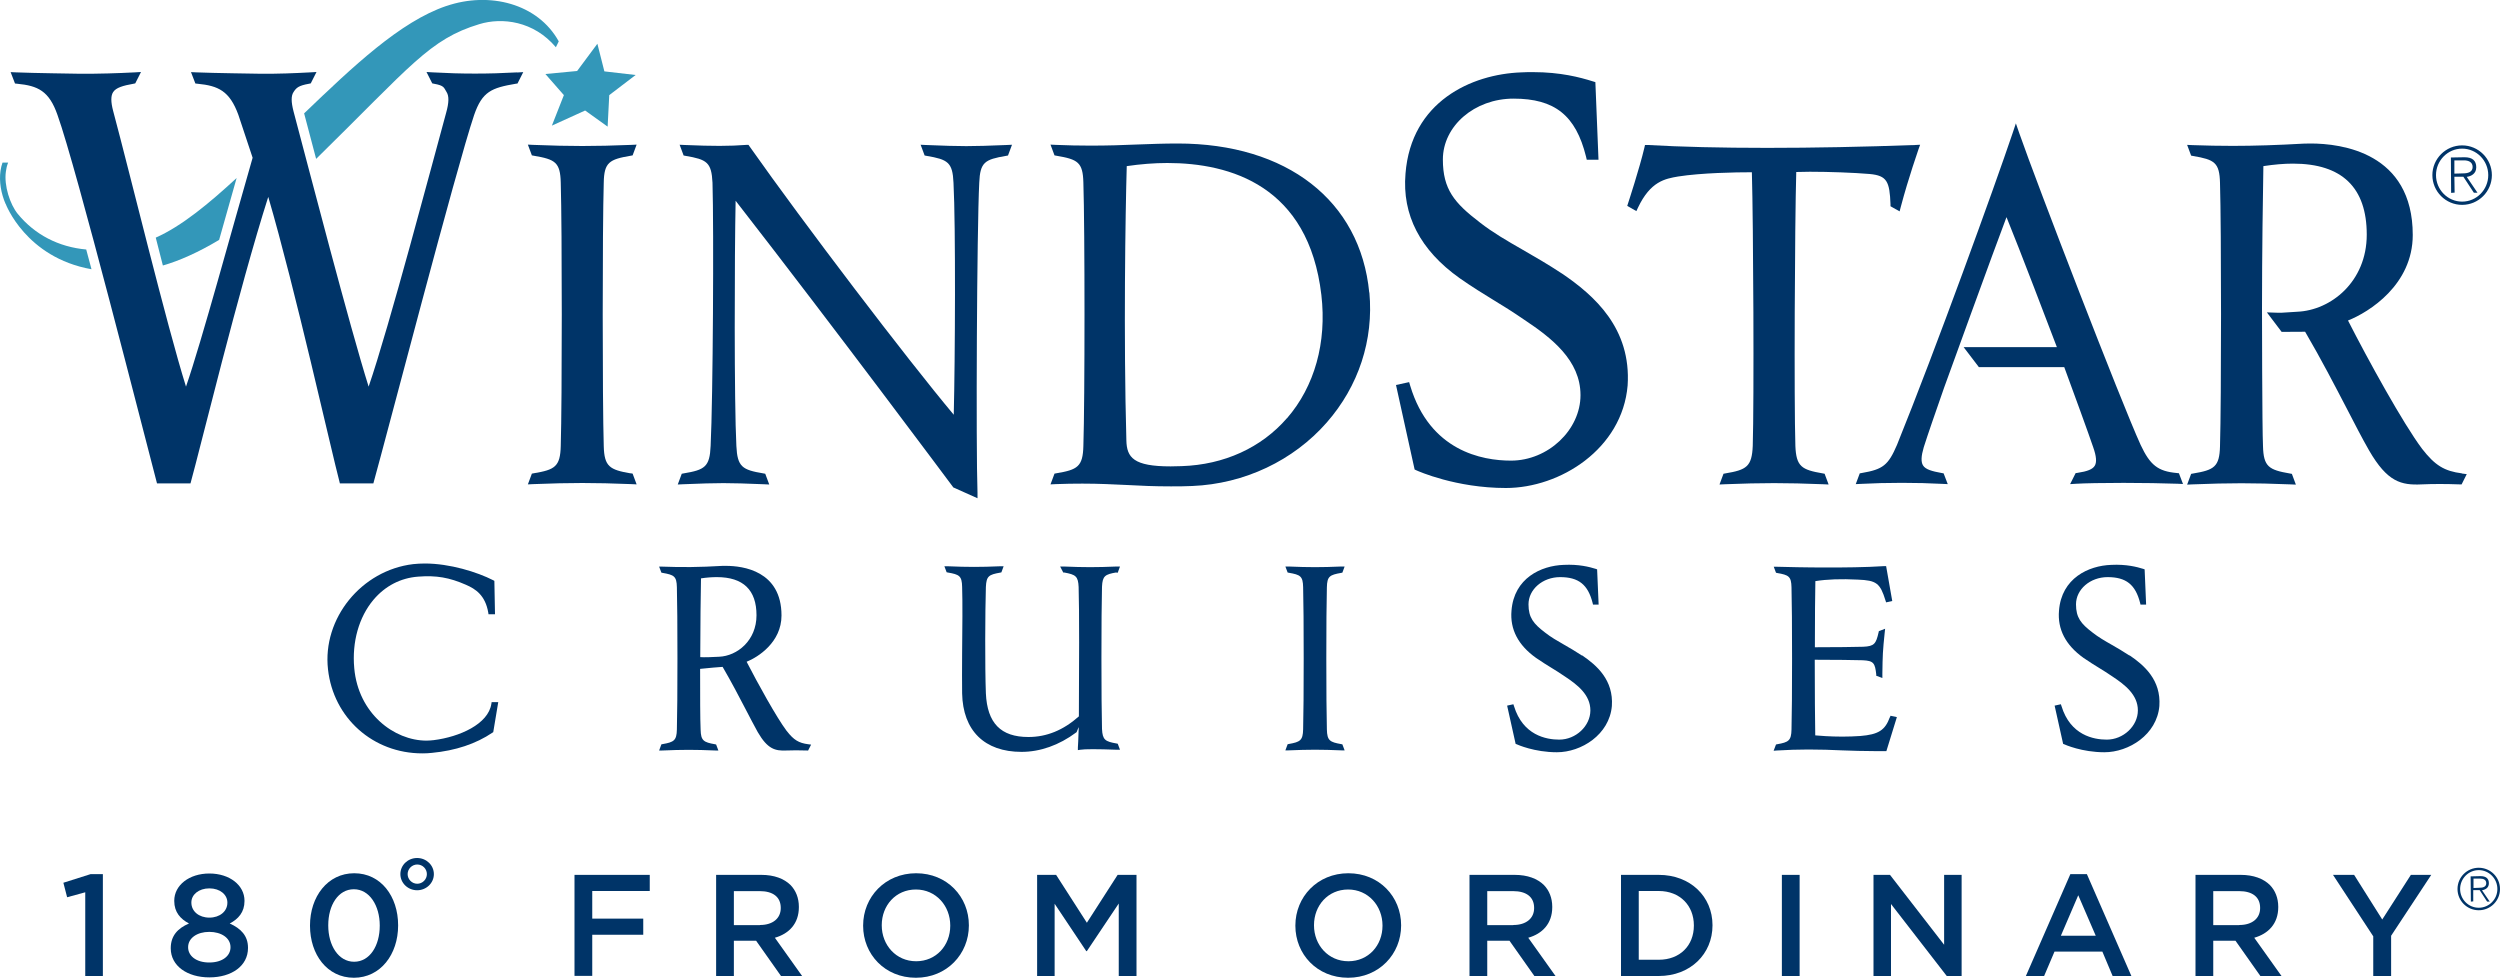
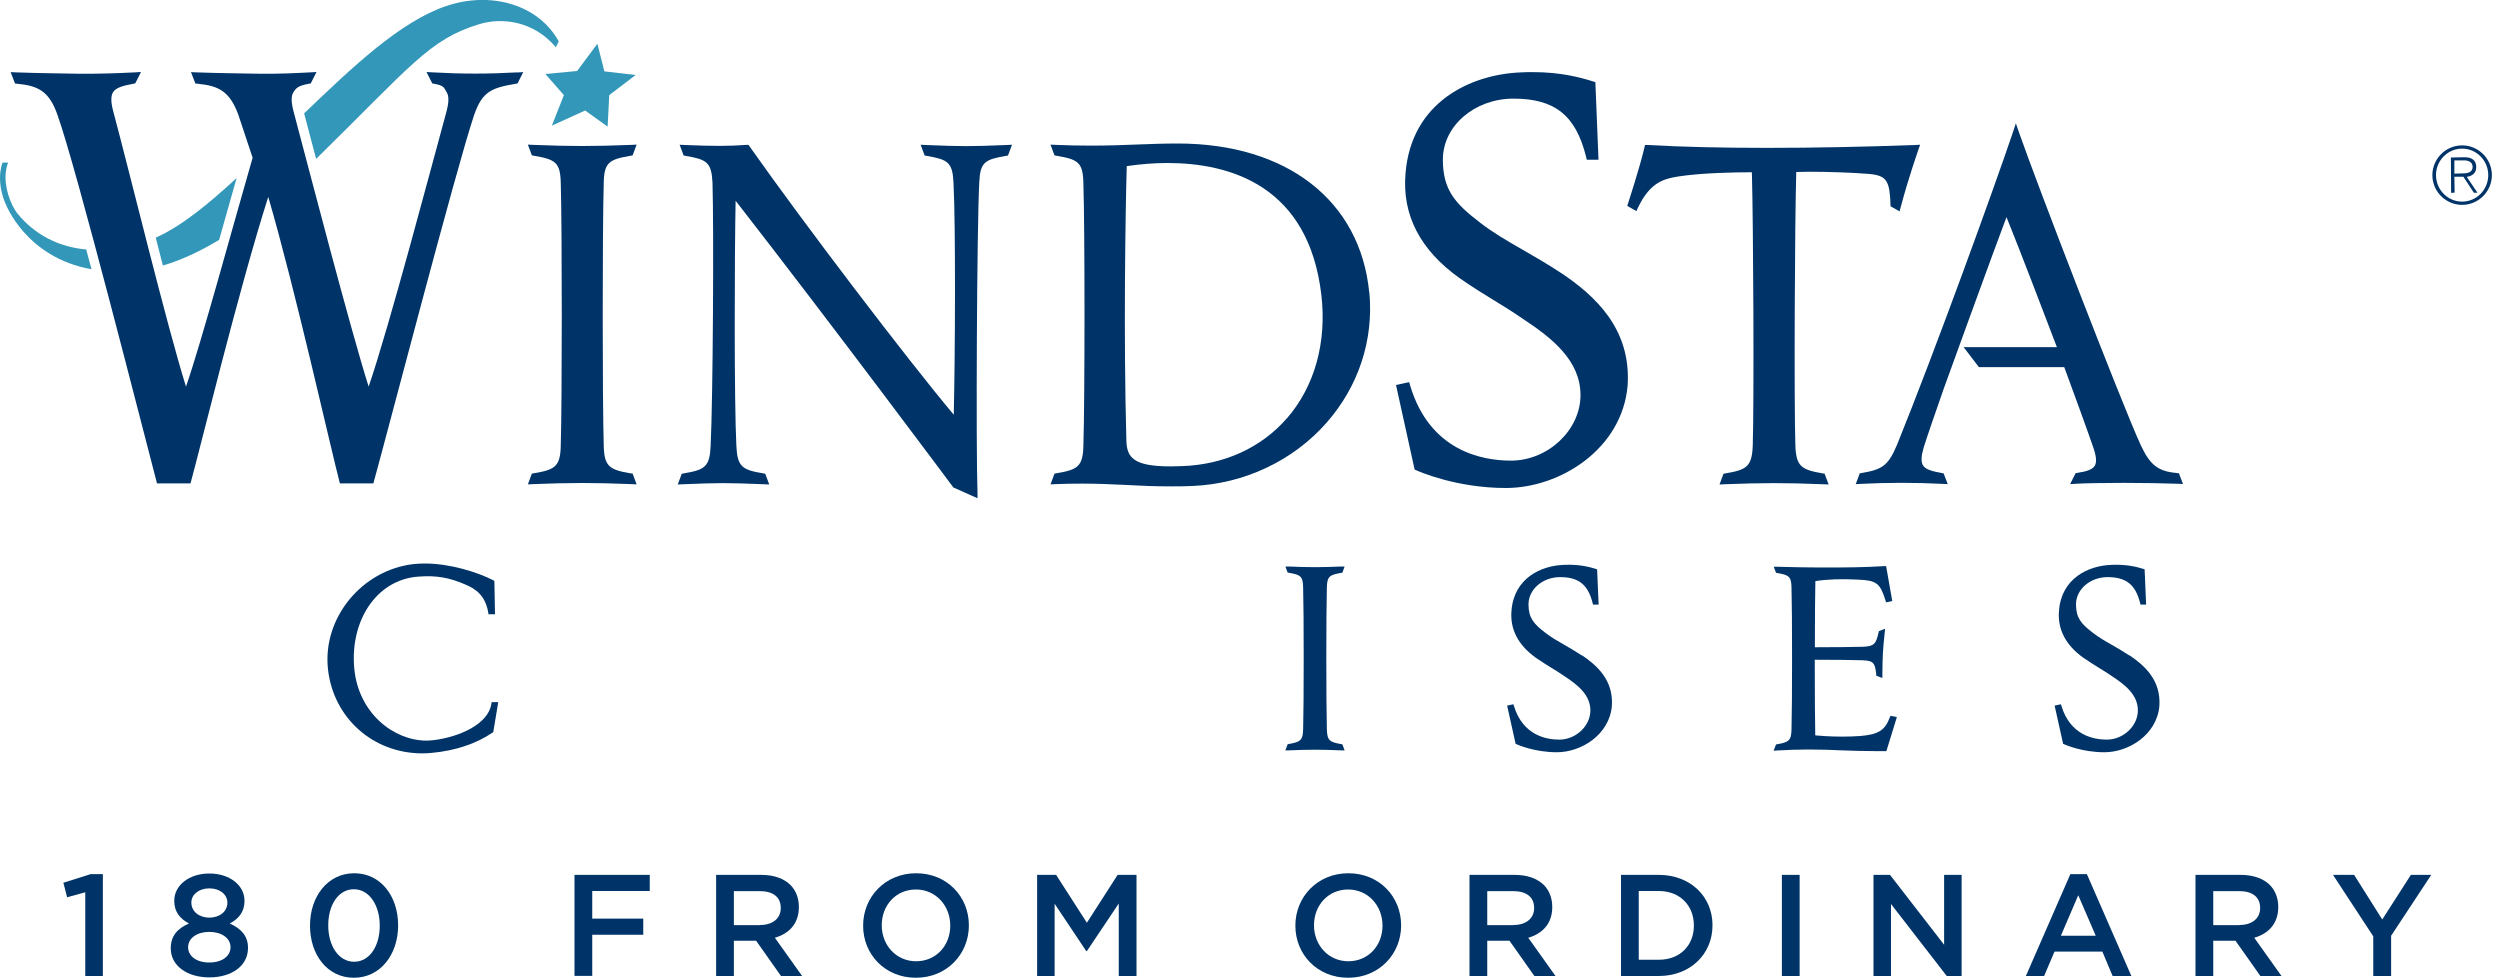
<svg xmlns="http://www.w3.org/2000/svg" width="450" height="176" viewBox="0 0 450 176" fill="none">
  <g clip-path="url(#clip0_2_2)">
    <path d="M113.512 85.207C109.732 84.555 108.765 83.993 108.675 80.28C108.427 72.135 108.427 41.13 108.675 32.873C108.742 29.227 109.665 28.688 113.512 28.035L113.872 27.968L114.592 26.032L113.647 26.078C106.762 26.348 102.87 26.348 95.985 26.078L95.017 26.032L95.737 27.968L96.097 28.035C99.945 28.688 100.845 29.205 100.935 32.873C101.182 41.108 101.182 72.112 100.935 80.28C100.845 83.993 99.877 84.555 96.097 85.185L95.737 85.252L95.017 87.188L95.985 87.142C102.87 86.873 106.762 86.873 113.647 87.142L114.592 87.188L113.872 85.252L113.512 85.185V85.207Z" fill="#003468" />
    <path d="M181.215 26.1C174.465 26.37 173.408 26.37 166.658 26.1L165.713 26.055L166.433 27.99L166.792 28.058C170.617 28.71 171.473 29.205 171.63 32.917C172.035 40.612 171.923 64.778 171.675 74.655C163.17 64.507 144.63 40.14 134.933 26.37L134.73 26.078H134.37C132.773 26.19 131.4 26.258 129.533 26.258C127.845 26.258 125.842 26.212 123.3 26.1L122.332 26.055L123.052 27.99L123.412 28.058C127.237 28.71 128.07 29.205 128.25 32.895C128.498 41.085 128.34 71.73 127.912 80.28C127.755 84.037 126.855 84.578 123.075 85.207L122.715 85.275L121.995 87.21L122.94 87.165C129.69 86.895 130.748 86.895 137.498 87.165L138.465 87.21L137.745 85.275L137.385 85.207C133.605 84.578 132.728 84.037 132.548 80.28C132.143 72.517 132.21 45.945 132.412 36.135C150.3 59.13 171.27 87.3 171.495 87.593L171.585 87.728L175.95 89.685V88.672C175.657 80.483 175.837 41.242 176.265 32.895C176.422 29.183 177.255 28.71 181.08 28.058L181.44 27.99L182.16 26.055L181.193 26.1H181.215Z" fill="#003468" />
    <path d="M246.465 52.672C244.868 36.112 231.637 25.83 211.972 25.83C209.452 25.83 207.158 25.92 204.705 26.01C202.095 26.122 199.395 26.212 196.268 26.212C194.198 26.212 192.172 26.168 190.057 26.078L189.09 26.032L189.81 27.968L190.17 28.035C194.017 28.688 194.917 29.205 195.007 32.873C195.277 41.108 195.277 72.112 195.007 80.28C194.917 83.993 193.95 84.555 190.17 85.185L189.81 85.252L189.09 87.188L190.057 87.142C191.722 87.075 193.275 87.052 194.827 87.052C197.865 87.052 200.407 87.188 202.837 87.3C205.267 87.435 207.765 87.547 210.757 87.547C212.017 87.547 213.277 87.547 214.605 87.48C223.987 87.097 232.807 82.912 238.815 76.05C244.552 69.502 247.275 61.2 246.488 52.65L246.465 52.672ZM231.66 75.263C227.047 80.595 220.32 83.655 212.715 83.903C212.017 83.925 211.343 83.948 210.713 83.948C204.052 83.948 202.815 82.373 202.747 79.267C202.23 60.75 202.567 38.43 202.815 29.902C205.267 29.543 207.72 29.34 210.105 29.34C221.49 29.34 235.552 33.458 237.847 53.1C238.837 61.65 236.632 69.547 231.66 75.285V75.263Z" fill="#003468" />
    <path d="M281.137 49.23C278.617 47.565 276.345 46.26 274.118 44.977C271.215 43.312 268.717 41.873 266.355 40.028C261.765 36.517 259.717 34.065 259.717 28.71C259.717 22.68 265.41 17.753 272.43 17.753C279.855 17.753 283.635 20.767 285.48 28.17L285.615 28.755H287.73L287.167 14.783L286.65 14.625C284.423 13.928 280.912 12.982 275.917 12.982C275.242 12.982 274.545 12.982 273.847 13.027C264.847 13.342 254.003 18.293 252.99 31.253C252.36 38.678 255.622 45.023 262.755 50.085C265.072 51.705 266.962 52.852 268.785 53.977C270.495 55.013 272.273 56.115 274.365 57.555C279.27 60.818 284.49 64.845 284.49 71.123C284.49 77.4 278.64 82.912 271.98 82.912C266.737 82.912 257.377 81.157 253.845 69.457L253.643 68.782L251.28 69.3L254.632 84.51L254.97 84.668C255.262 84.802 262.058 87.84 271.058 87.84C280.845 87.84 292.005 80.797 292.973 69.39C293.648 59.085 286.988 53.19 281.115 49.208L281.137 49.23Z" fill="#003468" />
    <path d="M344.723 26.1C335.408 26.438 326.43 26.617 318.082 26.617C309.735 26.617 302.535 26.438 296.64 26.1H296.1L295.987 26.595C295.132 30.24 293.085 36.495 293.062 36.562L292.905 37.057L294.547 38.002L294.84 37.373C297.09 32.625 299.722 32.175 302.062 31.77C306.225 31.117 312.345 31.005 315.337 31.005C315.607 40.432 315.742 72.405 315.495 80.28C315.337 83.993 314.37 84.578 310.59 85.207L310.23 85.275L309.51 87.21L310.455 87.165C317.34 86.895 321.322 86.895 328.207 87.165L329.152 87.21L328.432 85.275L328.072 85.207C324.292 84.555 323.325 83.993 323.168 80.28C322.92 72.427 323.055 40.388 323.325 30.96C324 30.938 324.832 30.915 325.777 30.915C329.22 30.915 333.652 31.073 336.555 31.32C339.66 31.613 340.133 32.67 340.29 36.765V37.125L341.932 38.047L342.135 37.26C343.575 31.815 345.307 27 345.307 26.933L345.622 26.055L344.678 26.1H344.723Z" fill="#003468" />
-     <path d="M443.16 85.207C439.965 84.802 438.3 83.767 435.983 80.797C432.585 76.275 426.262 64.8 422.64 57.69C426.442 56.182 434.295 51.255 434.295 42.3C434.295 27.427 421.425 25.83 415.89 25.83C415.485 25.83 415.08 25.83 414.698 25.852C409.86 26.122 405.788 26.258 401.895 26.258C399.51 26.258 397.125 26.212 394.628 26.122L393.683 26.078L394.403 28.012L394.763 28.08C398.61 28.733 399.51 29.25 399.6 32.917C399.848 41.153 399.848 72.157 399.6 80.325C399.51 84.037 398.543 84.6 394.763 85.23L394.403 85.297L393.683 87.233L394.628 87.188C401.513 86.918 405.405 86.918 412.29 87.188L413.258 87.233L412.538 85.297L412.178 85.23C408.398 84.578 407.43 84.015 407.34 80.302C407.182 77.243 407.16 55.778 407.16 55.553C407.16 45.653 407.318 35.032 407.408 29.902C409.32 29.61 411.098 29.453 412.74 29.453C421.56 29.453 426.015 33.75 426.015 42.233C426.015 50.715 419.558 55.867 413.483 56.115C410.58 56.318 410.535 56.318 409.388 56.273L408.038 56.227L410.693 59.737H411.008C413.145 59.715 414.383 59.715 414.923 59.715C417.893 64.8 420.255 69.39 422.37 73.44C423.878 76.343 425.16 78.862 426.442 81.09C429.727 86.76 432.203 87.368 435.915 87.188C437.963 87.097 440.212 87.097 442.687 87.188H443.092L444.015 85.343L443.115 85.23L443.16 85.207Z" fill="#003468" />
    <path d="M392.197 85.185L391.793 85.14C388.418 84.825 387.022 83.722 385.312 80.078C381.78 72.338 366.682 33.188 363.465 23.962L362.858 22.207L362.272 23.962C359.032 33.57 348.412 62.91 341.46 80.078C339.885 83.745 338.94 84.487 335.115 85.14L334.755 85.207L334.035 87.142L335.002 87.097C339.48 86.85 345.15 86.85 349.627 87.097L350.595 87.142L349.853 85.207L349.492 85.14C347.76 84.825 346.59 84.51 346.14 83.767C345.757 83.138 345.802 82.103 346.275 80.505C347.017 78.165 348.367 74.272 349.942 69.772C349.942 69.772 359.078 44.55 361.17 39.083C363.533 44.865 368.865 58.883 370.238 62.483H353.452L356.197 66.082H371.565C373.117 70.29 375.975 78.12 376.785 80.528C377.348 82.125 377.438 83.205 377.055 83.835C376.673 84.465 375.75 84.847 373.928 85.118L373.613 85.162L372.622 87.142L373.725 87.075C375.12 86.985 378.562 86.918 382.252 86.918C385.942 86.918 389.228 86.985 391.973 87.075L392.94 87.12L392.197 85.162V85.185Z" fill="#003468" />
    <path d="M93.105 13.027C87.953 13.32 83.047 13.32 77.895 13.027L76.77 12.96L77.805 15.008L78.12 15.075C80.01 15.412 79.875 15.773 80.392 16.582C80.843 17.302 80.82 18.473 80.302 20.317C77.895 29.093 69.975 59.13 66.353 69.593C62.865 58.477 55.822 31.275 52.83 20.025C52.403 18.36 52.38 17.258 52.83 16.582C53.347 15.773 53.752 15.412 55.62 15.075L55.935 15.008L56.97 12.96L55.845 13.027C52.807 13.185 50.242 13.297 46.89 13.275C46.057 13.252 38.475 13.162 35.37 13.027L34.38 12.982L35.167 15.03L35.572 15.075C39.285 15.435 41.333 16.358 42.907 20.677L45.472 28.395C41.873 40.837 36.27 61.538 33.48 69.593C29.992 58.455 23.378 31.207 20.363 19.957C19.935 18.337 19.935 17.235 20.363 16.582C20.88 15.773 22.14 15.412 24.03 15.075L24.345 15.008L25.38 12.96L24.255 13.027C21.195 13.185 17.73 13.297 14.332 13.275C13.523 13.252 6.008 13.162 2.902 13.027L1.913 12.982L2.7 15.03L3.105 15.075C6.817 15.435 8.842 16.358 10.35 20.7C13.748 30.128 25.92 78.12 28.26 87.007H34.29C36.045 80.685 42.998 51.998 48.285 35.438C53.145 52.065 59.535 80.752 61.178 87.007H67.207C69.66 78.188 82.125 30.24 85.343 20.7C86.805 16.47 88.47 15.818 92.835 15.075L93.15 15.03L94.185 12.982L93.06 13.05L93.105 13.027Z" fill="#003468" />
    <path d="M88.448 126.675C87.907 130.342 82.71 132.637 78.097 133.222C77.647 133.267 77.22 133.312 76.77 133.312C70.942 133.312 64.485 128.43 63.765 120.262C63.337 115.56 64.597 111.082 67.23 107.955C69.323 105.48 72.112 104.017 75.308 103.792C78.525 103.545 80.888 103.95 83.858 105.255C85.635 106.02 87.345 107.167 87.885 110.25L87.93 110.565H89.1L88.987 104.557L88.785 104.445C85.882 102.96 80.955 101.43 76.478 101.43C75.757 101.43 75.037 101.475 74.385 101.542C65.047 102.645 58.005 111.33 59.04 120.487C60.008 129.24 67.162 135.607 76.005 135.607C76.59 135.607 77.153 135.585 77.737 135.517C81.99 135.112 85.657 133.897 88.65 131.872L88.785 131.782L89.685 126.382H88.493L88.448 126.697V126.675Z" fill="#003468" />
-     <path d="M141.592 131.557C139.77 129.127 136.372 122.962 134.392 119.115C136.462 118.282 140.67 115.605 140.67 110.79C140.67 102.735 133.695 101.857 130.702 101.857C130.477 101.857 130.275 101.857 130.05 101.857C125.82 102.105 122.782 102.127 119.205 101.992H118.643L119.048 103.072L119.25 103.117C121.343 103.477 121.793 103.725 121.838 105.705C121.973 110.16 121.973 126.9 121.838 131.31C121.793 133.29 121.32 133.582 119.25 133.942L119.048 133.987L118.643 135.09H119.205C122.917 134.932 125.033 134.932 128.745 135.09H129.307L128.902 134.01L128.7 133.965C126.653 133.605 126.157 133.335 126.112 131.332C126.022 129.51 126.022 125.122 126.022 120.397C127.62 120.217 129.42 120.082 130.072 120.037C131.67 122.782 132.997 125.325 134.167 127.575C135 129.172 135.72 130.567 136.395 131.782C138.172 134.842 139.522 135.18 141.547 135.09C142.65 135.045 143.865 135.045 145.215 135.09H145.462L146.002 134.032L145.485 133.965C143.775 133.74 142.875 133.2 141.637 131.602L141.592 131.557ZM126.045 118.282C126.045 112.545 126.135 106.717 126.18 104.107C127.193 103.95 128.16 103.882 129.037 103.882C133.785 103.882 136.17 106.2 136.17 110.745C136.17 115.29 132.705 118.08 129.42 118.215C128.002 118.305 126.72 118.327 126.045 118.282V118.282Z" fill="#003468" />
-     <path d="M200.993 103.117L201.195 103.072L201.6 101.97H201.038C197.325 102.127 195.165 102.127 191.453 101.97H190.823L191.385 103.05H191.565C193.613 103.432 194.063 103.702 194.153 105.66C194.288 109.867 194.243 120.42 194.198 128.947C191.385 131.445 188.393 132.66 185.108 132.66C180.135 132.66 177.705 130.162 177.458 124.807C177.278 120.262 177.323 109.957 177.458 105.66C177.548 103.68 177.998 103.432 180.045 103.072L180.248 103.027L180.653 101.925H180.09C176.378 102.082 174.263 102.082 170.55 101.925H169.988L170.393 103.005L170.595 103.05C172.688 103.41 173.138 103.657 173.183 105.637C173.273 108.315 173.228 113.13 173.183 117.36C173.183 120.262 173.138 123.007 173.183 124.807C173.318 131.512 177.21 135.337 183.87 135.337C187.223 135.337 190.62 134.145 193.703 131.85L193.793 131.782L193.838 131.67C193.95 131.4 194.04 131.13 194.175 130.882C194.13 132.817 194.018 134.527 194.018 134.55V135.022L194.445 134.955C195.255 134.82 197.505 134.82 201.038 134.955H201.6L201.195 133.875L200.993 133.83C198.945 133.47 198.45 133.2 198.36 131.197C198.225 126.787 198.225 110.047 198.36 105.615C198.45 103.657 198.9 103.387 200.993 103.027V103.117Z" fill="#003468" />
    <path d="M241.425 103.118L241.628 103.073L242.033 101.97H241.47C237.758 102.128 235.643 102.128 231.93 101.97H231.368L231.773 103.05L231.975 103.095C234.068 103.455 234.518 103.703 234.563 105.683C234.698 110.138 234.698 126.877 234.563 131.287C234.518 133.267 234.045 133.56 231.975 133.92L231.773 133.965L231.368 135.067H231.93C235.643 134.91 237.758 134.91 241.47 135.067H242.033L241.628 133.987L241.425 133.942C239.378 133.582 238.883 133.312 238.838 131.31C238.703 126.9 238.703 110.16 238.838 105.705C238.883 103.748 239.333 103.478 241.425 103.118Z" fill="#003468" />
    <path d="M284.738 117.99C283.613 117.247 282.578 116.64 281.588 116.077C280.283 115.335 279.157 114.682 278.1 113.85C276.03 112.275 275.13 111.172 275.13 108.787C275.13 106.087 277.672 103.882 280.822 103.882C284.152 103.882 285.84 105.233 286.673 108.54L286.74 108.832H287.753L287.482 102.487L287.235 102.397C286.088 102.037 284.175 101.542 281.475 101.677C277.402 101.812 272.52 104.062 272.07 109.912C271.777 113.265 273.262 116.122 276.48 118.417C277.515 119.137 278.37 119.655 279.202 120.172C279.967 120.645 280.777 121.14 281.722 121.792C283.927 123.255 286.268 125.055 286.268 127.867C286.268 130.68 283.657 133.132 280.665 133.132C278.302 133.132 274.118 132.345 272.52 127.102L272.408 126.765L271.283 127.012L272.813 133.897L272.993 133.965C273.128 134.032 276.188 135.405 280.238 135.405C284.648 135.405 289.687 132.232 290.137 127.08C290.452 122.422 287.438 119.767 284.783 117.967L284.738 117.99Z" fill="#003468" />
    <path d="M340.178 129.082C339.323 131.445 338.13 132.21 334.845 132.48C333.833 132.547 332.752 132.592 331.627 132.592C329.378 132.592 327.488 132.435 326.745 132.368C326.7 129.96 326.655 124.447 326.655 118.755C330.39 118.755 333.652 118.8 335.272 118.845C337.275 118.935 337.5 119.362 337.725 121.41V121.635L338.827 122.04V121.23C338.872 117.922 338.895 117.225 339.255 113.782L339.322 113.175L338.197 113.602L338.152 113.805C337.68 115.875 337.387 116.325 335.385 116.415C333.742 116.46 330.435 116.505 326.678 116.505C326.678 111.352 326.722 106.672 326.767 104.602C328.86 104.265 331.448 104.175 334.418 104.332C337.77 104.467 338.422 104.962 339.39 108.09L339.502 108.427L340.605 108.18L339.502 101.902H339.165C335.768 102.127 331.718 102.15 328.928 102.15C324.99 102.15 321.57 102.06 319.837 102.015H319.275L319.68 103.095L319.882 103.14C321.975 103.5 322.425 103.747 322.47 105.727C322.605 110.182 322.605 126.922 322.47 131.332C322.425 133.312 321.952 133.605 319.882 133.965L319.68 134.01L319.253 135.135L319.837 135.09C321.75 134.977 323.595 134.91 325.507 134.91C327.667 134.91 329.67 134.977 331.582 135.067C333.472 135.135 335.43 135.202 337.522 135.202C338.085 135.202 338.67 135.202 339.277 135.202H339.548L341.437 129.082L340.29 128.835L340.178 129.15V129.082Z" fill="#003468" />
    <path d="M383.288 117.99C382.163 117.247 381.127 116.64 380.137 116.077C378.832 115.335 377.707 114.682 376.65 113.85C374.58 112.275 373.68 111.172 373.68 108.787C373.68 106.087 376.222 103.882 379.372 103.882C382.702 103.882 384.39 105.233 385.223 108.54L385.29 108.832H386.302L386.033 102.487L385.785 102.397C384.638 102.037 382.725 101.542 380.025 101.677C375.952 101.812 371.07 104.062 370.62 109.912C370.328 113.265 371.812 116.122 375.03 118.417C376.065 119.137 376.92 119.655 377.752 120.172C378.517 120.645 379.327 121.14 380.272 121.792C382.477 123.255 384.817 125.055 384.817 127.867C384.817 130.68 382.207 133.132 379.215 133.132C376.852 133.132 372.667 132.345 371.07 127.102L370.957 126.765L369.832 127.012L371.363 133.897L371.543 133.965C371.678 134.032 374.738 135.405 378.788 135.405C383.198 135.405 388.237 132.232 388.687 127.08C389.002 122.422 385.987 119.767 383.332 117.967L383.288 117.99Z" fill="#003468" />
    <path d="M443.183 36.877C440.235 36.877 437.827 34.47 437.827 31.523C437.827 28.575 440.235 26.168 443.183 26.168C446.13 26.168 448.538 28.575 448.538 31.523C448.538 34.47 446.13 36.877 443.183 36.877ZM443.183 26.753C440.595 26.753 438.48 28.89 438.48 31.523C438.48 34.155 440.595 36.292 443.183 36.292C445.77 36.292 447.885 34.155 447.885 31.523C447.885 28.89 445.77 26.753 443.183 26.753ZM445.298 34.695L443.408 31.815H441.788L441.832 34.672L441.202 34.718L441.158 28.35L443.61 28.305C445.028 28.305 445.725 28.913 445.725 30.105C445.725 31.297 444.78 31.725 444.015 31.837L445.95 34.695H445.298V34.695ZM441.81 31.253L443.385 31.207C444.15 31.207 445.073 31.005 445.073 30.06C445.073 29.115 444.24 28.867 443.52 28.867H441.788V31.253H441.81Z" fill="#003468" />
    <path d="M80.325 1.08C72.045 3.893 63.562 11.947 54.742 20.407C55.35 22.657 56.07 25.448 56.903 28.598C74.025 11.812 77.287 7.065 86.287 4.343C90.36 3.105 96.052 3.757 100.058 8.505L100.575 7.447C96.817 0.652 88.132 -1.575 80.347 1.08H80.325Z" fill="#3397B9" />
    <path d="M39.443 43.178C40.545 39.285 41.602 35.483 42.593 32.04C37.62 36.63 32.67 40.725 28.035 42.773C28.462 44.438 28.89 46.125 29.317 47.79C32.22 46.958 35.663 45.45 39.443 43.178Z" fill="#3397B9" />
    <path d="M15.525 44.91C10.53 44.46 6.255 42.233 3.195 38.498C1.8 36.788 0.698 33.39 1.058 30.892C1.125 30.375 1.238 29.812 1.462 29.273H0.45C0.293 29.745 0.158 30.218 0.09 30.758C-0.18 32.67 0.18 34.807 1.012 36.72V36.675C1.012 36.675 4.59 46.35 16.47 48.465C16.155 47.273 15.84 46.102 15.525 44.932V44.91Z" fill="#3397B9" />
    <path d="M107.528 7.875L108.787 12.848L114.412 13.5L109.665 17.122L109.373 22.793L105.323 19.89L99.338 22.613L101.498 17.122L98.168 13.32L103.882 12.78L107.528 7.875Z" fill="#3397B9" />
    <path d="M15.367 160.605L12.082 161.505L11.408 158.895L16.312 157.342H18.517V175.68H15.345V160.605H15.367Z" fill="#003468" />
    <path d="M30.735 170.708V170.662C30.735 168.48 31.95 167.107 34.02 166.23C32.49 165.42 31.365 164.205 31.365 162.18V162.135C31.365 159.345 34.042 157.23 37.688 157.23C41.333 157.23 44.01 159.345 44.01 162.135V162.18C44.01 164.205 42.885 165.42 41.355 166.23C43.358 167.13 44.64 168.435 44.64 170.595V170.64C44.64 173.88 41.67 175.928 37.688 175.928C33.705 175.928 30.735 173.858 30.735 170.708ZM41.49 170.527V170.482C41.49 168.817 39.825 167.738 37.665 167.738C35.505 167.738 33.862 168.84 33.862 170.482V170.527C33.862 172.012 35.258 173.25 37.665 173.25C40.072 173.25 41.49 172.035 41.49 170.527ZM40.928 162.495V162.45C40.928 161.055 39.623 159.907 37.688 159.907C35.752 159.907 34.447 161.055 34.447 162.427V162.472C34.447 164.047 35.82 165.173 37.688 165.173C39.555 165.173 40.928 164.047 40.928 162.495V162.495Z" fill="#003468" />
    <path d="M55.8 166.635V166.59C55.8 161.392 58.972 157.185 63.765 157.185C68.558 157.185 71.662 161.347 71.662 166.545V166.59C71.662 171.787 68.49 175.995 63.697 175.995C58.905 175.995 55.8 171.832 55.8 166.635V166.635ZM68.355 166.635V166.59C68.355 163.012 66.51 160.065 63.697 160.065C60.885 160.065 59.085 162.922 59.085 166.545V166.59C59.085 170.167 60.907 173.115 63.742 173.115C66.578 173.115 68.355 170.212 68.355 166.635Z" fill="#003468" />
-     <path d="M72.067 157.342C72.067 155.722 73.418 154.44 75.082 154.44C76.748 154.44 78.097 155.745 78.097 157.342C78.097 158.94 76.748 160.245 75.082 160.245C73.418 160.245 72.067 158.94 72.067 157.342ZM76.838 157.342C76.838 156.375 76.05 155.61 75.105 155.61C74.16 155.61 73.373 156.397 73.373 157.342C73.373 158.287 74.16 159.075 75.105 159.075C76.05 159.075 76.838 158.287 76.838 157.342Z" fill="#003468" />
    <path d="M103.41 157.477H116.955V160.38H106.605V165.352H115.785V168.255H106.605V175.658H103.41V157.455V157.477Z" fill="#003468" />
    <path d="M128.925 157.477H137.047C139.342 157.477 141.12 158.153 142.29 159.3C143.257 160.29 143.797 161.64 143.797 163.238V163.282C143.797 166.275 141.997 168.075 139.477 168.795L144.382 175.68H140.58L136.102 169.335H132.097V175.68H128.902V157.477H128.925ZM136.8 166.5C139.095 166.5 140.535 165.307 140.535 163.462V163.417C140.535 161.46 139.14 160.402 136.755 160.402H132.097V166.522H136.777L136.8 166.5Z" fill="#003468" />
    <path d="M155.363 166.635V166.59C155.363 161.46 159.322 157.185 164.903 157.185C170.483 157.185 174.398 161.415 174.398 166.545V166.59C174.398 171.72 170.437 175.995 164.857 175.995C159.277 175.995 155.363 171.765 155.363 166.635ZM171.045 166.635V166.59C171.045 163.057 168.48 160.11 164.857 160.11C161.235 160.11 158.715 162.99 158.715 166.522V166.567C158.715 170.1 161.28 173.025 164.903 173.025C168.525 173.025 171.045 170.167 171.045 166.635Z" fill="#003468" />
    <path d="M186.705 157.477H190.102L195.637 166.095L201.173 157.477H204.57V175.68H201.375V162.63L195.637 171.202H195.525L189.833 162.675V175.68H186.682V157.477H186.705Z" fill="#003468" />
    <path d="M233.167 166.635V166.59C233.167 161.46 237.127 157.185 242.708 157.185C248.288 157.185 252.202 161.415 252.202 166.545V166.59C252.202 171.72 248.242 175.995 242.662 175.995C237.082 175.995 233.167 171.765 233.167 166.635ZM248.85 166.635V166.59C248.85 163.057 246.285 160.11 242.662 160.11C239.04 160.11 236.52 162.99 236.52 166.522V166.567C236.52 170.1 239.085 173.025 242.708 173.025C246.33 173.025 248.85 170.167 248.85 166.635Z" fill="#003468" />
    <path d="M264.532 157.477H272.655C274.95 157.477 276.727 158.153 277.897 159.3C278.865 160.29 279.405 161.64 279.405 163.238V163.282C279.405 166.275 277.605 168.075 275.085 168.795L279.99 175.68H276.187L271.71 169.335H267.705V175.68H264.51V157.477H264.532ZM272.407 166.5C274.702 166.5 276.142 165.307 276.142 163.462V163.417C276.142 161.46 274.747 160.402 272.362 160.402H267.705V166.522H272.385L272.407 166.5Z" fill="#003468" />
    <path d="M291.78 157.477H298.575C304.29 157.477 308.25 161.415 308.25 166.522V166.567C308.25 171.697 304.29 175.68 298.575 175.68H291.78V157.477V157.477ZM294.975 160.38V172.755H298.575C302.4 172.755 304.897 170.19 304.897 166.613V166.567C304.897 163.012 302.4 160.38 298.575 160.38H294.975Z" fill="#003468" />
    <path d="M320.737 157.477H323.932V175.68H320.737V157.477Z" fill="#003468" />
    <path d="M337.23 157.477H340.2L349.942 170.055V157.477H353.092V175.68H350.415L340.38 162.72V175.68H337.23V157.477Z" fill="#003468" />
    <path d="M372.667 157.342H375.637L383.647 175.68H380.272L378.427 171.292H369.81L367.942 175.68H364.658L372.667 157.342V157.342ZM377.235 168.435L374.085 161.145L370.957 168.435H377.212H377.235Z" fill="#003468" />
    <path d="M395.212 157.477H403.335C405.63 157.477 407.407 158.153 408.577 159.3C409.545 160.29 410.085 161.64 410.085 163.238V163.282C410.085 166.275 408.285 168.075 405.765 168.795L410.67 175.68H406.867L402.39 169.335H398.385V175.68H395.19V157.477H395.212ZM403.087 166.5C405.382 166.5 406.822 165.307 406.822 163.462V163.417C406.822 161.46 405.427 160.402 403.042 160.402H398.385V166.522H403.065L403.087 166.5Z" fill="#003468" />
    <path d="M427.162 168.502L419.94 157.477H423.742L428.805 165.51L433.957 157.477H437.625L430.402 168.435V175.68H427.185V168.502H427.162Z" fill="#003468" />
-     <path d="M446.175 163.845C444.06 163.845 442.35 162.135 442.35 160.02C442.35 157.905 444.06 156.195 446.175 156.195C448.29 156.195 450 157.905 450 160.02C450 162.135 448.29 163.845 446.175 163.845ZM446.175 156.622C444.33 156.622 442.822 158.152 442.822 160.02C442.822 161.887 444.33 163.395 446.175 163.395C448.02 163.395 449.527 161.887 449.527 160.02C449.527 158.152 448.02 156.622 446.175 156.622ZM447.683 162.292L446.332 160.222H445.185V162.247L444.757 162.292L444.712 157.747L446.467 157.702C447.48 157.702 447.997 158.13 447.997 158.985C447.997 159.66 447.57 160.11 446.76 160.245L448.155 162.292H447.683ZM445.207 159.84L446.332 159.795C446.872 159.795 447.525 159.66 447.525 158.985C447.525 158.31 446.94 158.152 446.445 158.152H445.23V159.84H445.207Z" fill="#003468" />
  </g>
  <defs>
    <clipPath id="clip0_2_2">
      <rect width="450" height="175.995" fill="white" />
    </clipPath>
  </defs>
</svg>